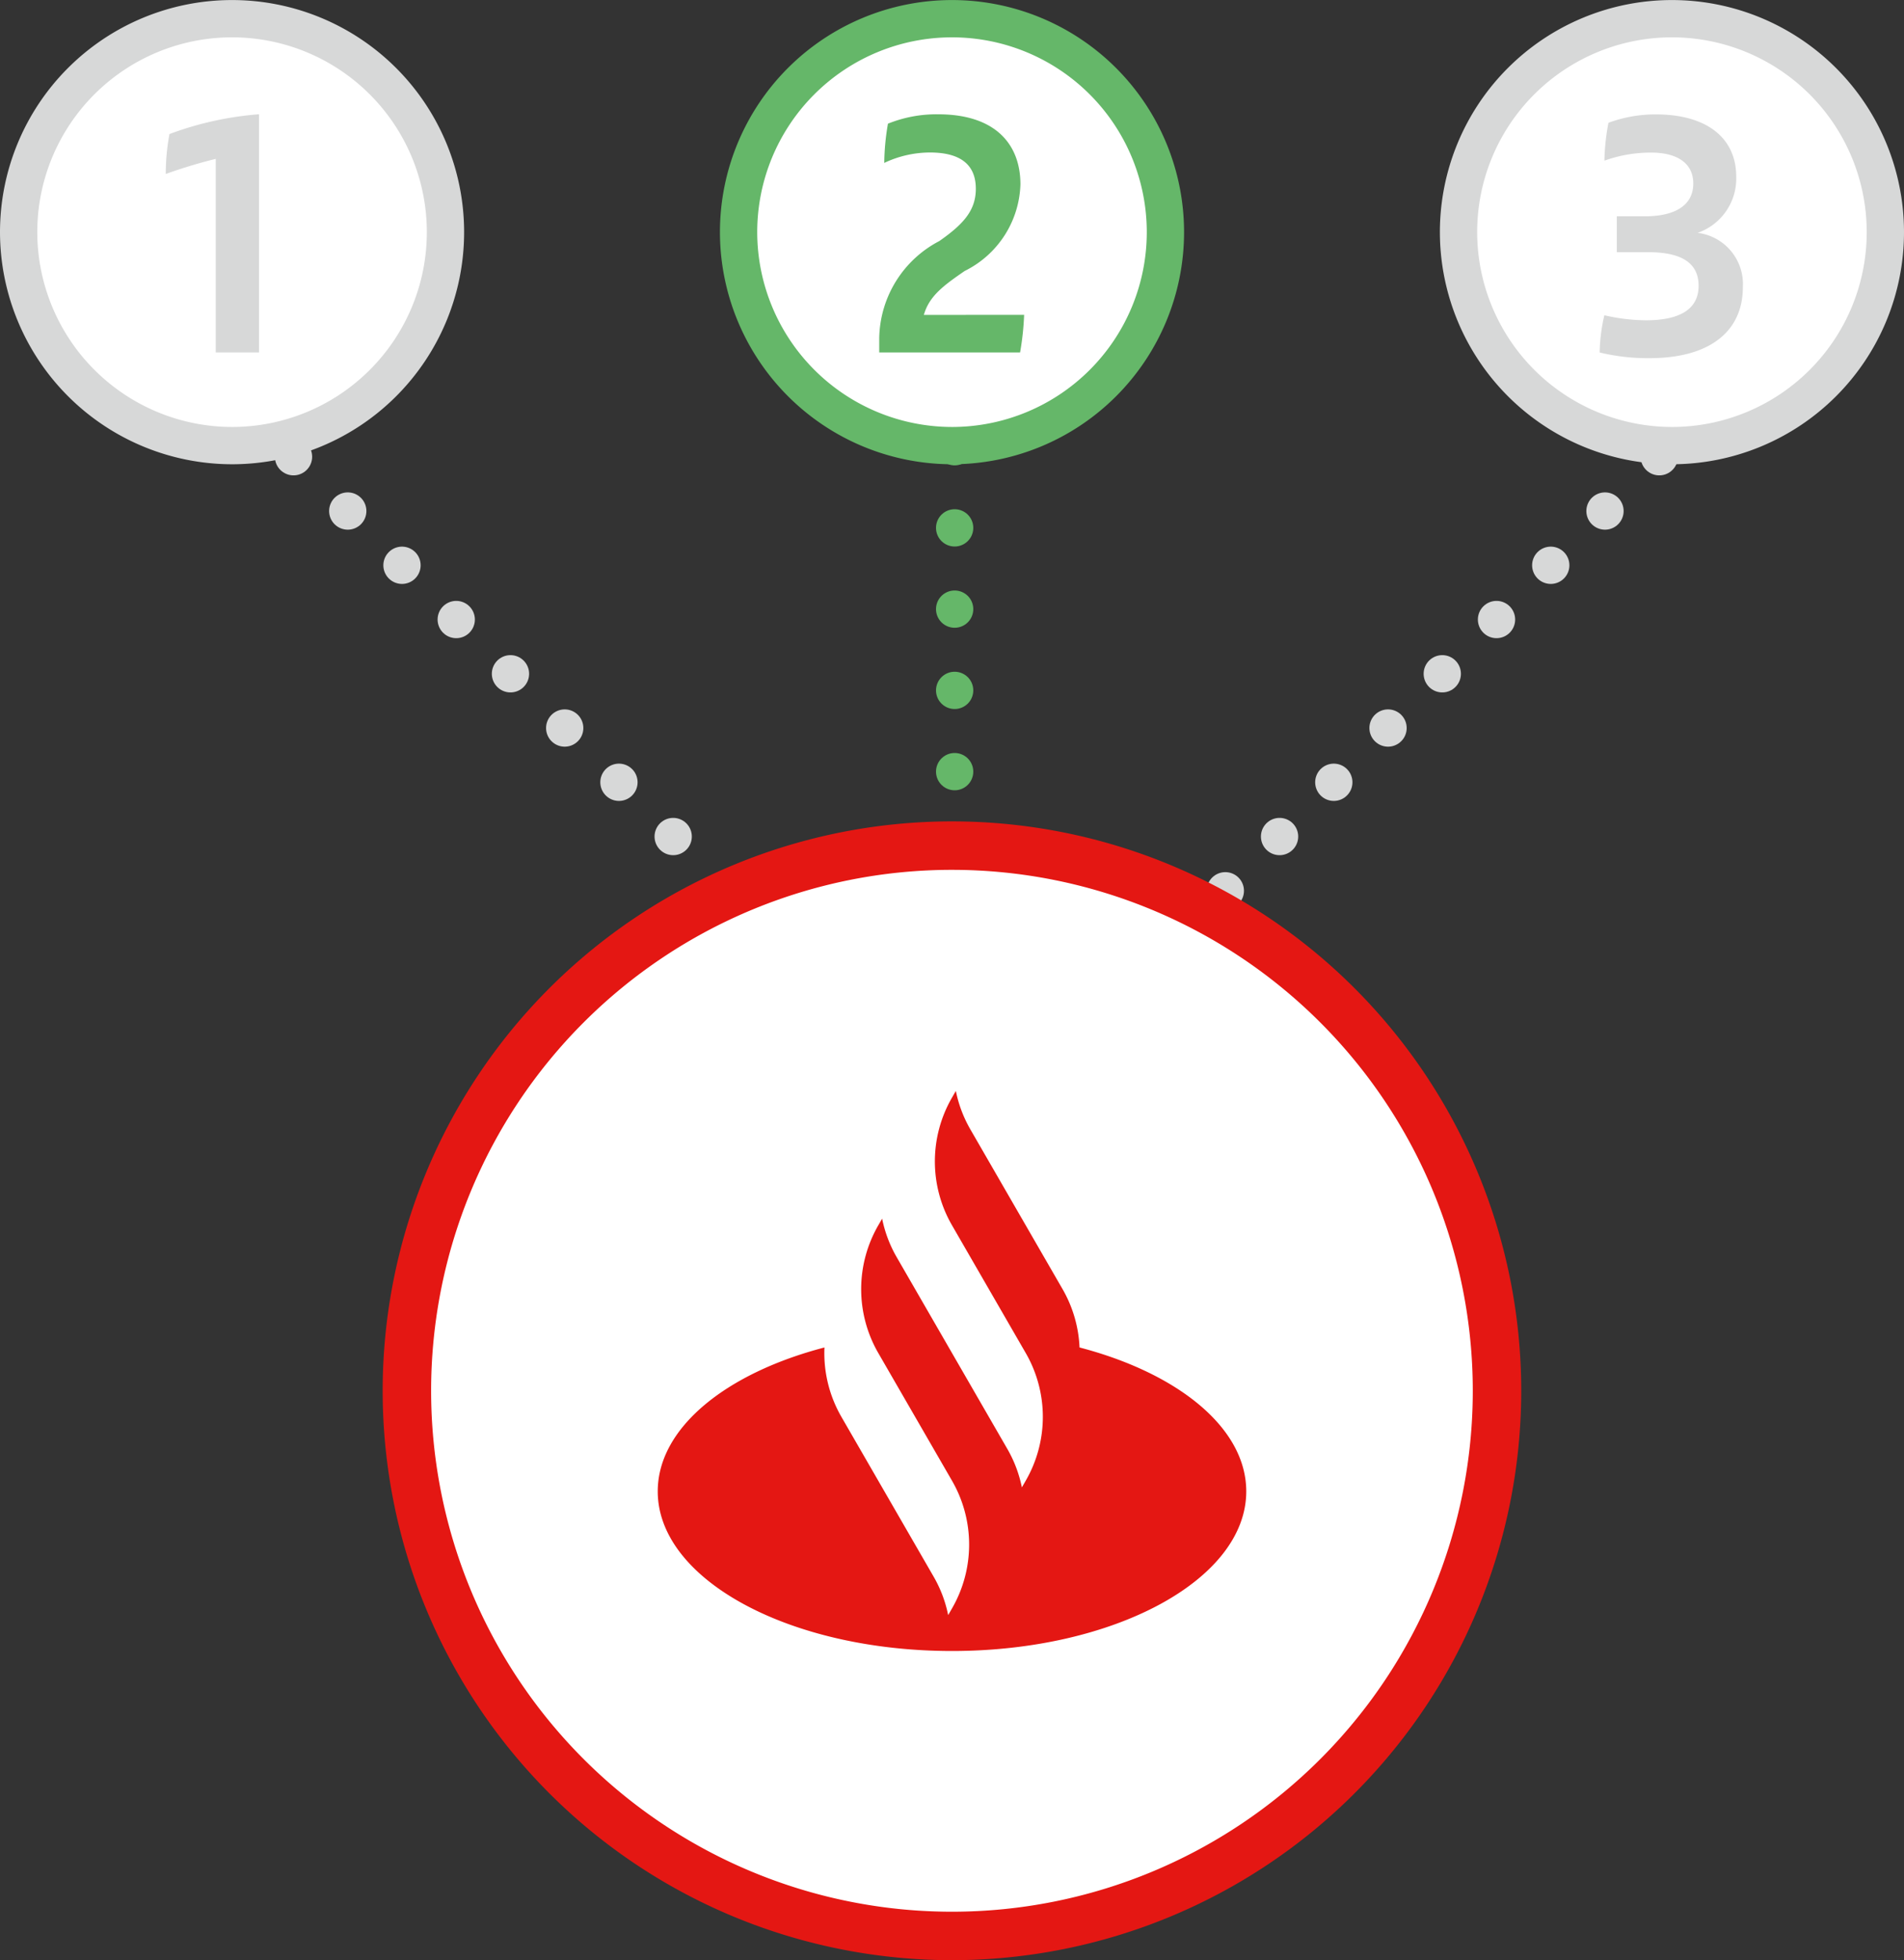
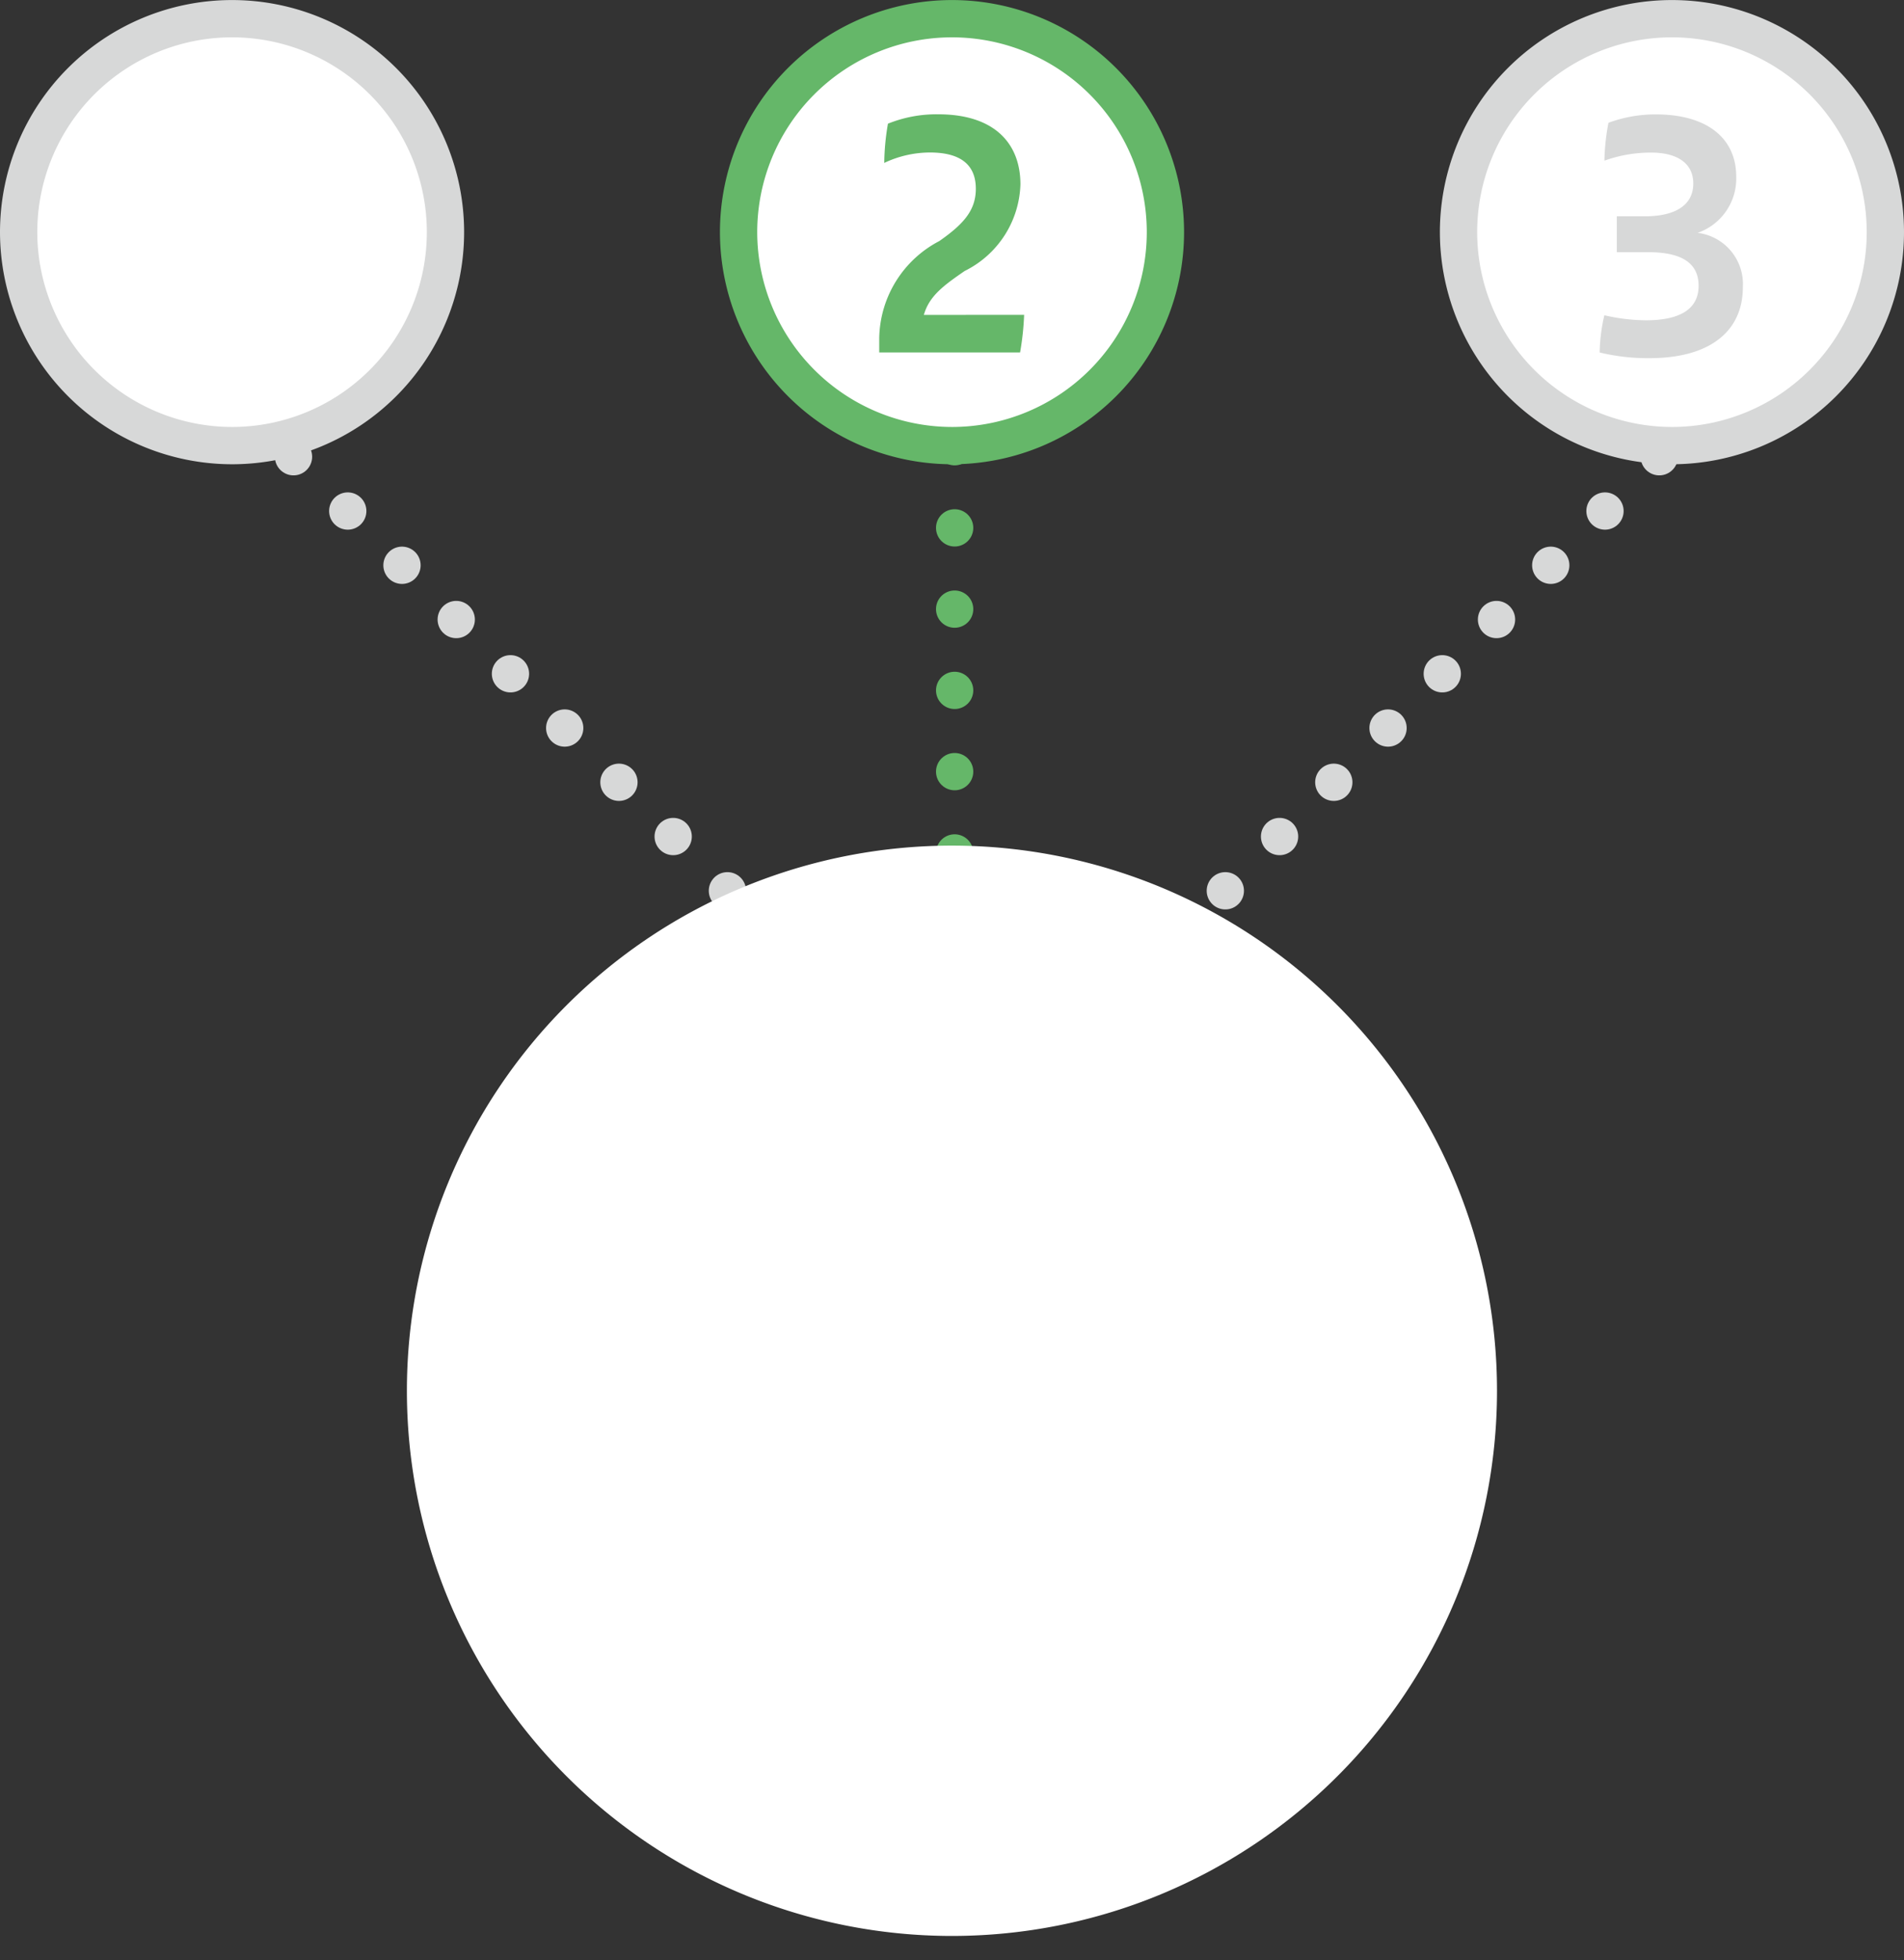
<svg xmlns="http://www.w3.org/2000/svg" id="Capa_1" data-name="Capa 1" viewBox="0 0 38.202 39.32">
  <rect x="0" y="0" width="38.202" height="39.32" fill="#333333" stroke="none" />
  <defs>
    <style>.cls-1,.cls-10,.cls-2,.cls-3,.cls-4,.cls-6,.cls-8{fill:none;}.cls-1,.cls-2,.cls-8{stroke:#d7d8d8;}.cls-1,.cls-2,.cls-3,.cls-4{stroke-linecap:round;stroke-linejoin:round;}.cls-1,.cls-10,.cls-2,.cls-3,.cls-4,.cls-8{stroke-width:0.748px;}.cls-1{stroke-dasharray:0 1.539;}.cls-10,.cls-3,.cls-4{stroke:#65b769;}.cls-3{stroke-dasharray:0 1.63;}.cls-5{fill:#fff;}.cls-6{stroke:#e41713;stroke-width:0.972px;}.cls-7{fill:#e41713;}.cls-9{fill:#d7d8d8;}.cls-11{fill:#65b769;}</style>
  </defs>
  <line class="cls-1" x1="14.595" y1="17.869" x2="6.432" y2="9.706" />
  <path class="cls-2" d="M708.598,608.141h0m9.795,9.795h0" transform="translate(-702.709 -598.979)" />
  <line class="cls-1" x1="24.585" y1="17.869" x2="32.748" y2="9.706" />
  <path class="cls-2" d="M736.001,608.141h0m-9.795,9.795h0" transform="translate(-702.709 -598.979)" />
  <line class="cls-3" x1="19.154" y1="15.479" x2="19.154" y2="9.774" />
  <path class="cls-4" d="M721.863,607.94h0m0,8.149h0" transform="translate(-702.709 -598.979)" />
  <path class="cls-5" d="M721.81,637.814a10.936,10.936,0,1,0-10.937-10.937,10.937,10.937,0,0,0,10.937,10.937" transform="translate(-702.709 -598.979)" />
-   <path class="cls-6" d="M721.81,637.814a10.936,10.936,0,1,0-10.937-10.937A10.937,10.937,0,0,0,721.81,637.814Z" transform="translate(-702.709 -598.979)" />
-   <path class="cls-7" d="M724.369,626.009a2.566,2.566,0,0,0-.34-1.169l-1.849-3.203a2.557,2.557,0,0,1-.293-.774l-.077.134a2.558,2.558,0,0,0,0,2.561l1.479,2.562a2.56,2.56,0,0,1,0,2.562l-.077.134a2.556,2.556,0,0,0-.293-.774l-1.354-2.346-.864-1.497a2.556,2.556,0,0,1-.293-.774l-.077.134a2.561,2.561,0,0,0-.005,2.553l1.484,2.57a2.56,2.56,0,0,1,0,2.562l-.077.134a2.547,2.547,0,0,0-.293-.774l-1.849-3.203a2.557,2.557,0,0,1-.34-1.392c-1.979.517-3.345,1.615-3.345,2.887,0,1.768,2.643,3.202,5.904,3.202s5.904-1.434,5.904-3.202c0-1.272-1.366-2.37-3.345-2.887" transform="translate(-702.709 -598.979)" />
  <path class="cls-5" d="M707.365,607.918a4.282,4.282,0,1,0-4.282-4.282,4.287,4.287,0,0,0,4.282,4.282" transform="translate(-702.709 -598.979)" />
  <path class="cls-8" d="M707.365,607.918a4.282,4.282,0,1,0-4.282-4.282A4.287,4.287,0,0,0,707.365,607.918Z" transform="translate(-702.709 -598.979)" />
-   <path class="cls-9" d="M707.906,601.271v4.778h-.868v-3.883a10.061,10.061,0,0,0-1.003.303,4.372,4.372,0,0,1,.074-.801A6.577,6.577,0,0,1,707.906,601.271Z" transform="translate(-702.709 -598.979)" />
  <path class="cls-5" d="M721.81,607.918a4.282,4.282,0,1,0-4.282-4.282,4.287,4.287,0,0,0,4.282,4.282" transform="translate(-702.709 -598.979)" />
  <path class="cls-10" d="M721.81,607.918a4.282,4.282,0,1,0-4.282-4.282A4.287,4.287,0,0,0,721.81,607.918Z" transform="translate(-702.709 -598.979)" />
  <path class="cls-11" d="M723.257,605.295a5.49,5.49,0,0,1-.081.754h-2.826v-.289a2.237,2.237,0,0,1,1.205-1.945c.491-.343.733-.619.733-1.05,0-.484-.31-.727-.922-.727a2.151,2.151,0,0,0-.915.209,4.821,4.821,0,0,1,.074-.787,2.593,2.593,0,0,1,1.009-.188c1.137,0,1.649.592,1.649,1.406a2.006,2.006,0,0,1-1.117,1.736c-.431.296-.713.505-.821.882Z" transform="translate(-702.709 -598.979)" />
  <path class="cls-5" d="M736.255,607.918a4.282,4.282,0,1,0-4.282-4.282,4.287,4.287,0,0,0,4.282,4.282" transform="translate(-702.709 -598.979)" />
  <path class="cls-8" d="M736.255,607.918a4.282,4.282,0,1,0-4.282-4.282A4.287,4.287,0,0,0,736.255,607.918Z" transform="translate(-702.709 -598.979)" />
  <path class="cls-9" d="M737.678,604.737c0,.882-.653,1.427-1.877,1.427a4.137,4.137,0,0,1-.996-.114,3.493,3.493,0,0,1,.094-.747,3.774,3.774,0,0,0,.834.101c.68,0,1.057-.222,1.057-.693,0-.478-.377-.673-1.009-.673h-.632v-.72h.565c.565,0,.969-.195.969-.659,0-.377-.283-.619-.848-.619a2.753,2.753,0,0,0-.935.162,4.465,4.465,0,0,1,.081-.76,2.712,2.712,0,0,1,.956-.168c.989,0,1.608.451,1.608,1.252a1.154,1.154,0,0,1-.774,1.124A1.036,1.036,0,0,1,737.678,604.737Z" transform="translate(-702.709 -598.979)" />
</svg>